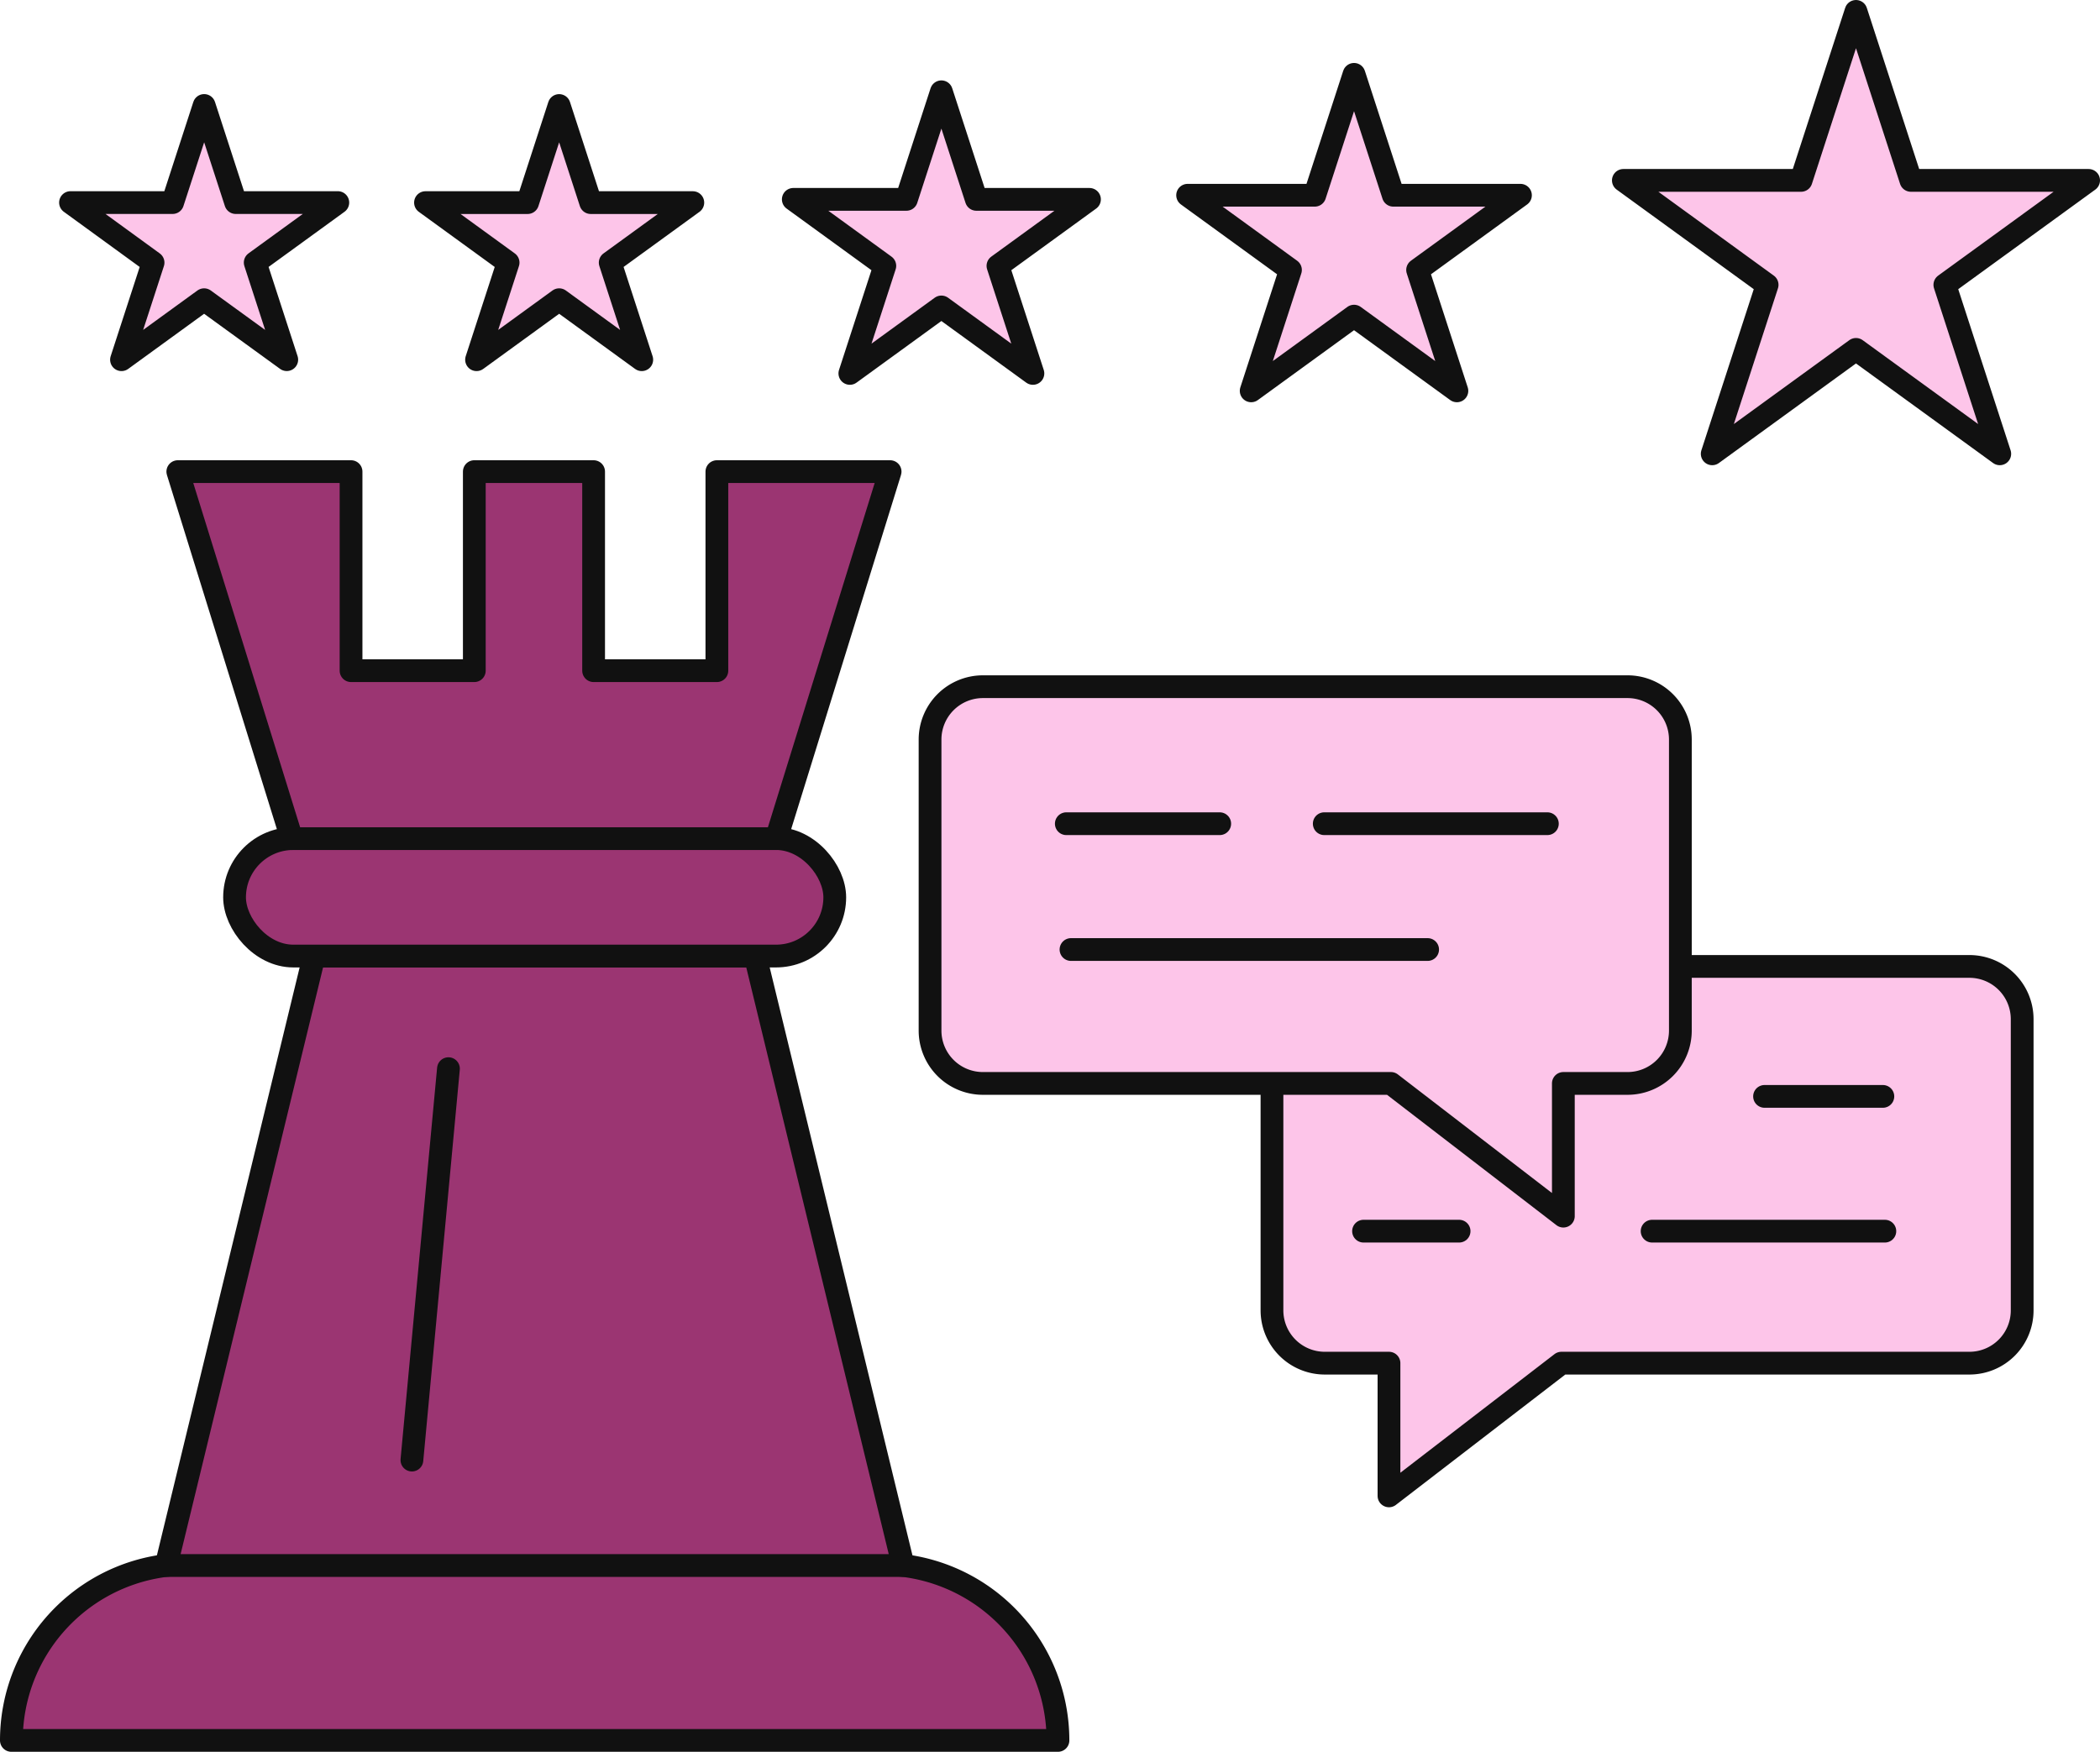
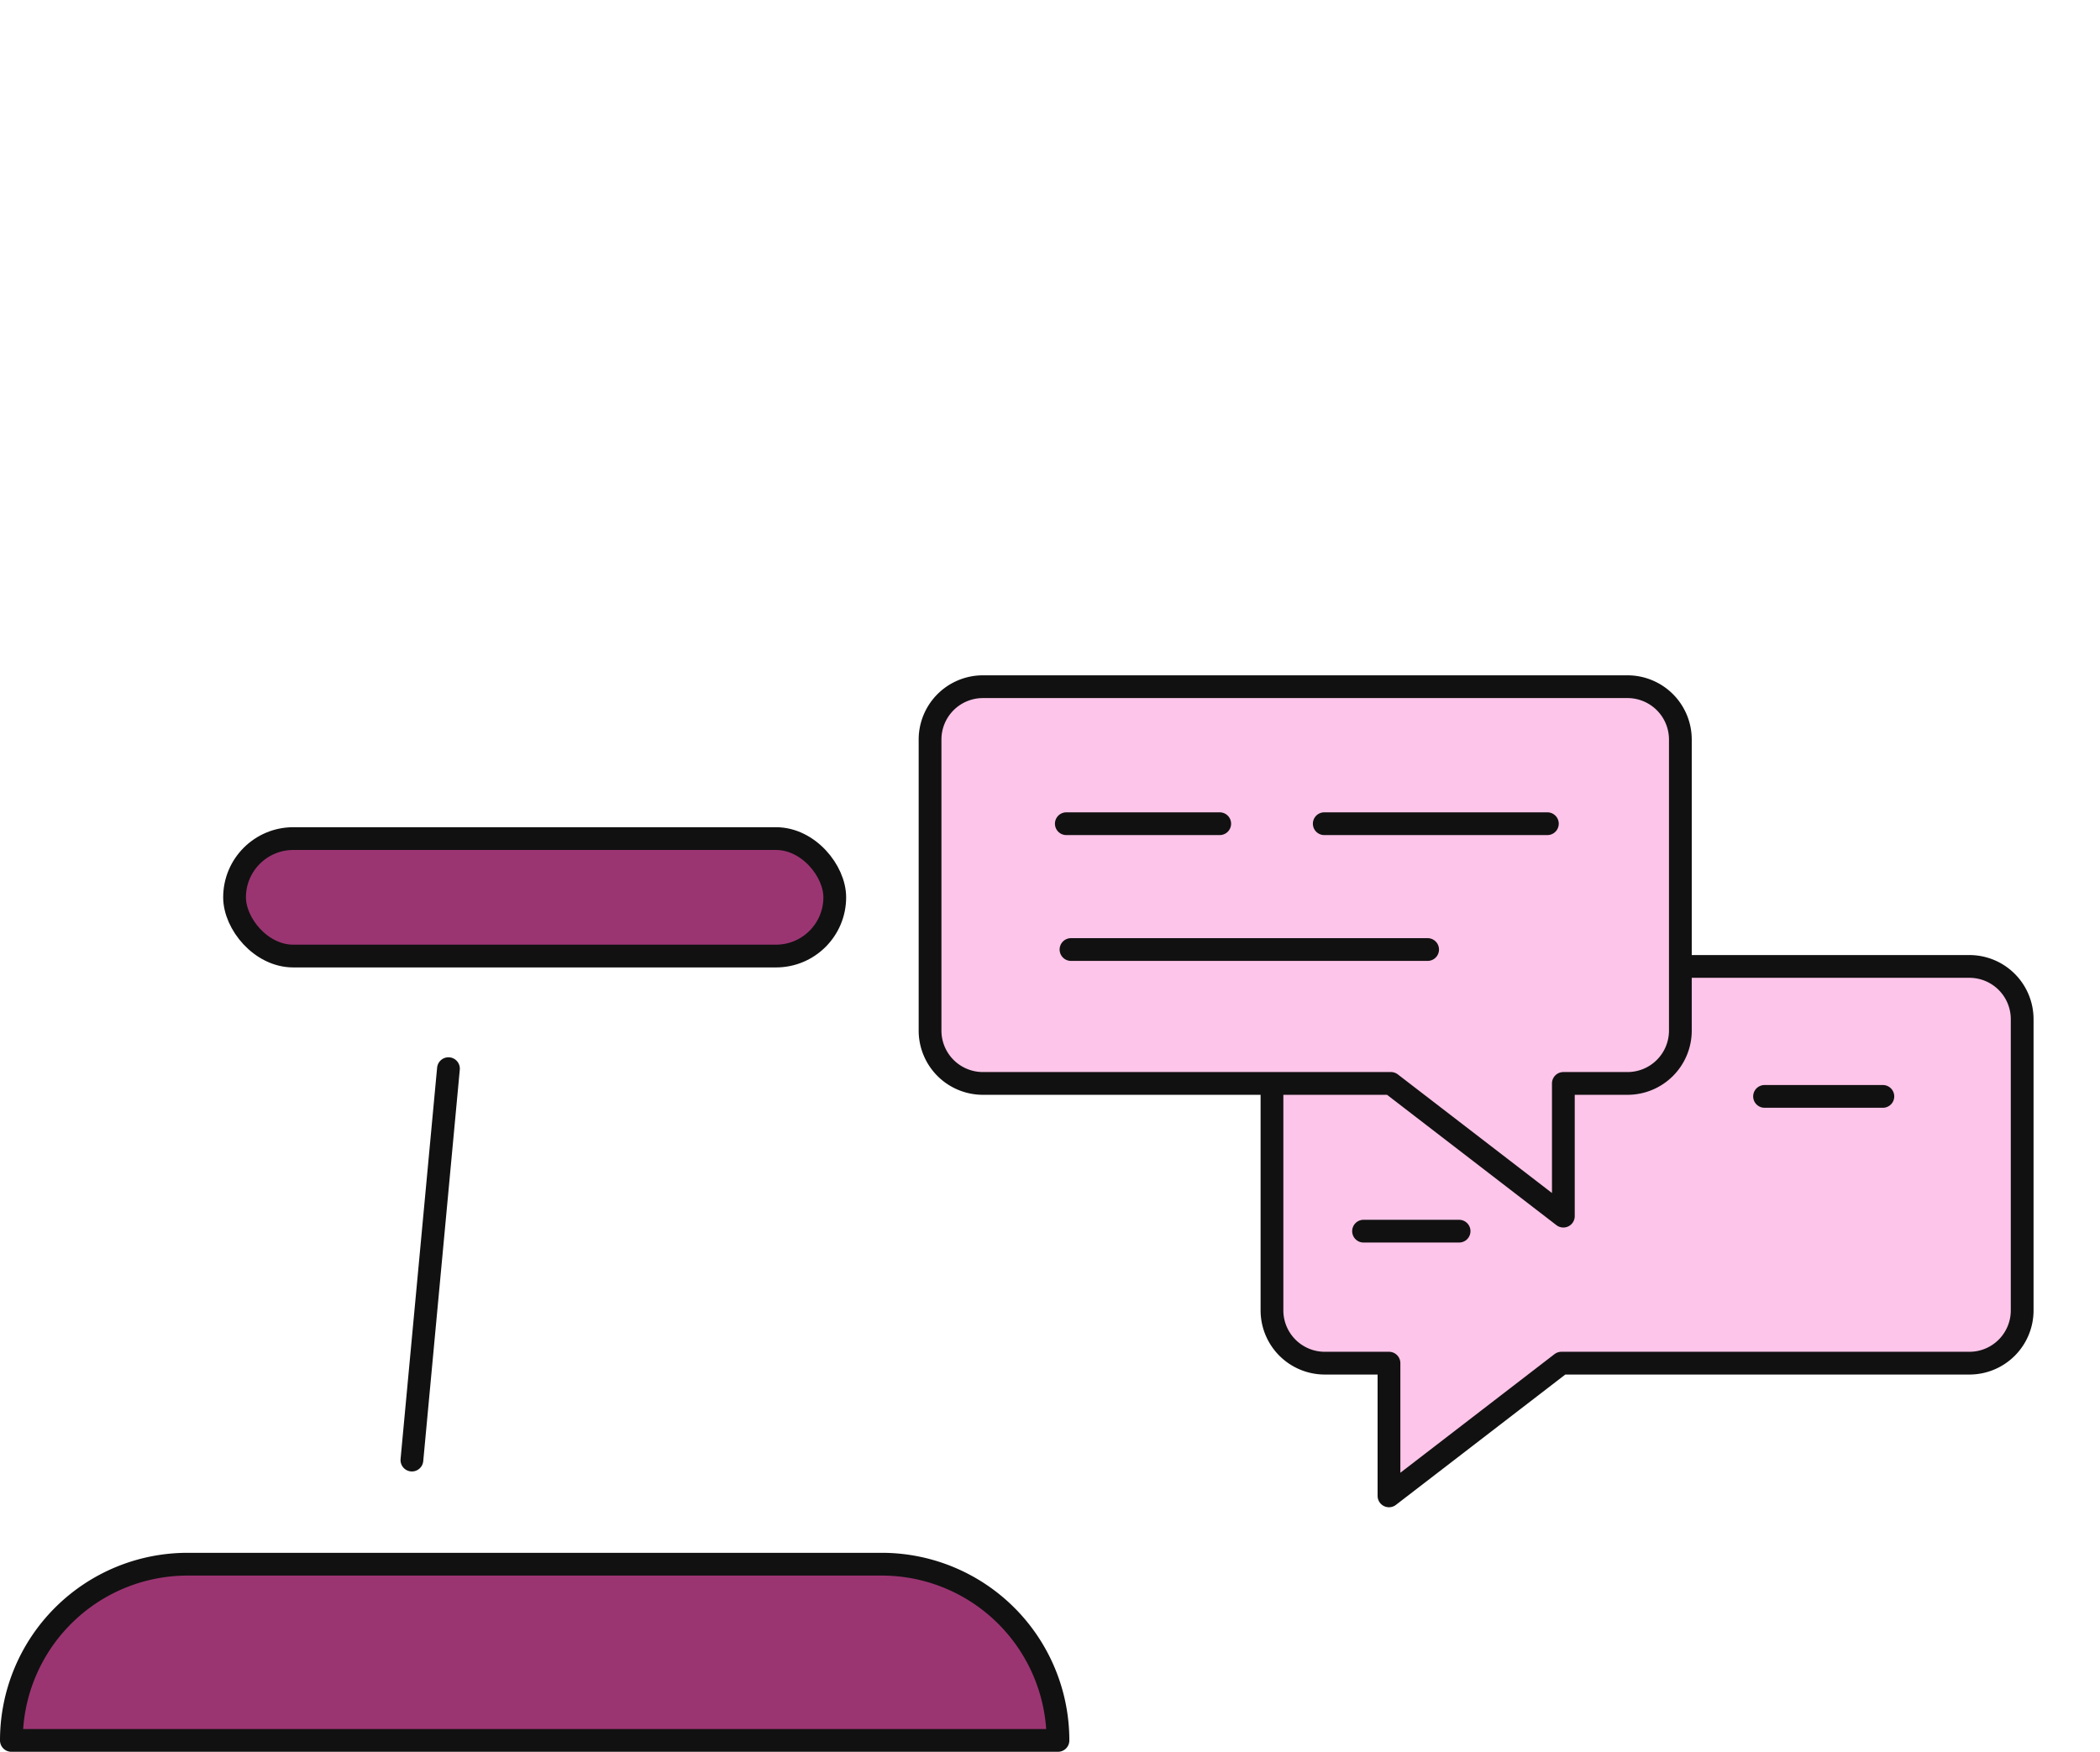
<svg xmlns="http://www.w3.org/2000/svg" width="184.5" height="153.928" viewBox="0 0 184.5 153.928">
  <g id="Group_1023" data-name="Group 1023" transform="translate(-960.5 -880.996)">
    <path id="Rectangle_801" data-name="Rectangle 801" d="M15.484,0H76.465A15.484,15.484,0,0,1,91.949,15.484v0a0,0,0,0,1,0,0H0a0,0,0,0,1,0,0v0A15.484,15.484,0,0,1,15.484,0Z" transform="translate(961.5 1018.44)" fill="#9b3572" stroke="#111" stroke-linecap="round" stroke-linejoin="round" stroke-width="2" />
-     <path id="Path_5949" data-name="Path 5949" d="M478.681,1084.864H439.927l-13,53.553h64.757Z" transform="translate(548.17 -119.861)" fill="#9b3572" stroke="#111" stroke-linecap="round" stroke-linejoin="round" stroke-width="2" />
    <rect id="Rectangle_802" data-name="Rectangle 802" width="52.732" height="10.321" rx="5.161" transform="translate(981.108 954.682)" fill="#9b3572" stroke="#111" stroke-linecap="round" stroke-linejoin="round" stroke-width="2" />
    <line id="Line_15" data-name="Line 15" x1="3.211" y2="34.394" transform="translate(996.689 974.898)" fill="#c05bb3" stroke="#111" stroke-linecap="round" stroke-linejoin="round" stroke-width="2" />
-     <path id="Union_1" data-name="Union 1" d="M-1469.99,2879.25-1480,2847h15.22v17.491h10.83V2847h10.481v17.491h10.83V2847h15.22l-10,32.251Zm16.04-32.251h0Z" transform="translate(2456.122 -1924.563)" fill="#9b3572" stroke="#111" stroke-linecap="round" stroke-linejoin="round" stroke-width="2" />
-     <path id="Union_2" data-name="Union 2" d="M-1323.133,2876.7l-12.632,9.177,4.825-14.849-12.631-9.177h15.613l4.825-14.85,4.825,14.85h15.613l-12.631,9.177,4.825,14.849Zm-44.1-2.921-9.037,6.565,3.452-10.624-9.036-6.564h11.17l3.451-10.623,3.452,10.623h11.169l-9.036,6.564,3.452,10.624Zm-36.254-.808-8.042,5.841,3.072-9.452-8.041-5.842h9.939l3.072-9.453,3.071,9.453h9.939l-8.041,5.842,3.072,9.452Zm-33.581-.636-7.258,5.272,2.772-8.531-7.258-5.273h8.971l2.772-8.532,2.772,8.532h8.971l-7.258,5.273,2.772,8.531Zm-31.194,0-7.258,5.272,2.773-8.531L-1480,2863.8h8.97l2.772-8.532,2.773,8.532h8.97l-7.258,5.273,2.772,8.531Z" transform="translate(2446.695 -1965.004)" fill="#fdc5e9" stroke="#111" stroke-linecap="round" stroke-linejoin="round" stroke-width="2" />
    <g id="Group_800" data-name="Group 800" transform="translate(-219.638 -14.577)">
      <path id="Path_5958" data-name="Path 5958" d="M583,1086.35H526.359a4.643,4.643,0,0,0-4.639,4.64v25.58a4.642,4.642,0,0,0,4.639,4.64H532v11.66l15.15-11.66H583a4.635,4.635,0,0,0,4.63-4.64v-25.58A4.635,4.635,0,0,0,583,1086.35Z" transform="translate(770.17 -105.857)" fill="#fdc5e9" stroke="#111" stroke-linecap="round" stroke-linejoin="round" stroke-width="2" />
      <line id="Line_21" data-name="Line 21" x2="8.395" transform="translate(1299.935 1003.754)" fill="#c05bb3" stroke="#111" stroke-linecap="round" stroke-linejoin="round" stroke-width="2" />
-       <line id="Line_22" data-name="Line 22" x2="20.449" transform="translate(1325.287 1003.754)" fill="#c05bb3" stroke="#111" stroke-linecap="round" stroke-linejoin="round" stroke-width="2" />
      <path id="Path_5961" data-name="Path 5961" d="M552.96,1061.77H496.32a4.643,4.643,0,0,0-4.64,4.64v25.58a4.643,4.643,0,0,0,4.64,4.64h35.849l15.151,11.66v-11.66h5.64a4.643,4.643,0,0,0,4.64-4.64v-25.58A4.643,4.643,0,0,0,552.96,1061.77Z" transform="translate(770.17 -105.857)" fill="#fdc5e9" stroke="#111" stroke-linecap="round" stroke-linejoin="round" stroke-width="2" />
      <line id="Line_25" data-name="Line 25" x2="13.478" transform="translate(1273.821 967.951)" fill="#c05bb3" stroke="#111" stroke-linecap="round" stroke-linejoin="round" stroke-width="2" />
      <line id="Line_26" data-name="Line 26" x2="19.603" transform="translate(1296.483 967.951)" fill="#c05bb3" stroke="#111" stroke-linecap="round" stroke-linejoin="round" stroke-width="2" />
      <line id="Line_27" data-name="Line 27" x2="31.333" transform="translate(1274.232 979.007)" fill="#c05bb3" stroke="#111" stroke-linecap="round" stroke-linejoin="round" stroke-width="2" />
      <line id="Line_28" data-name="Line 28" x2="10.395" transform="translate(1335.166 991.912)" fill="#c05bb3" stroke="#111" stroke-linecap="round" stroke-linejoin="round" stroke-width="2" />
    </g>
  </g>
</svg>